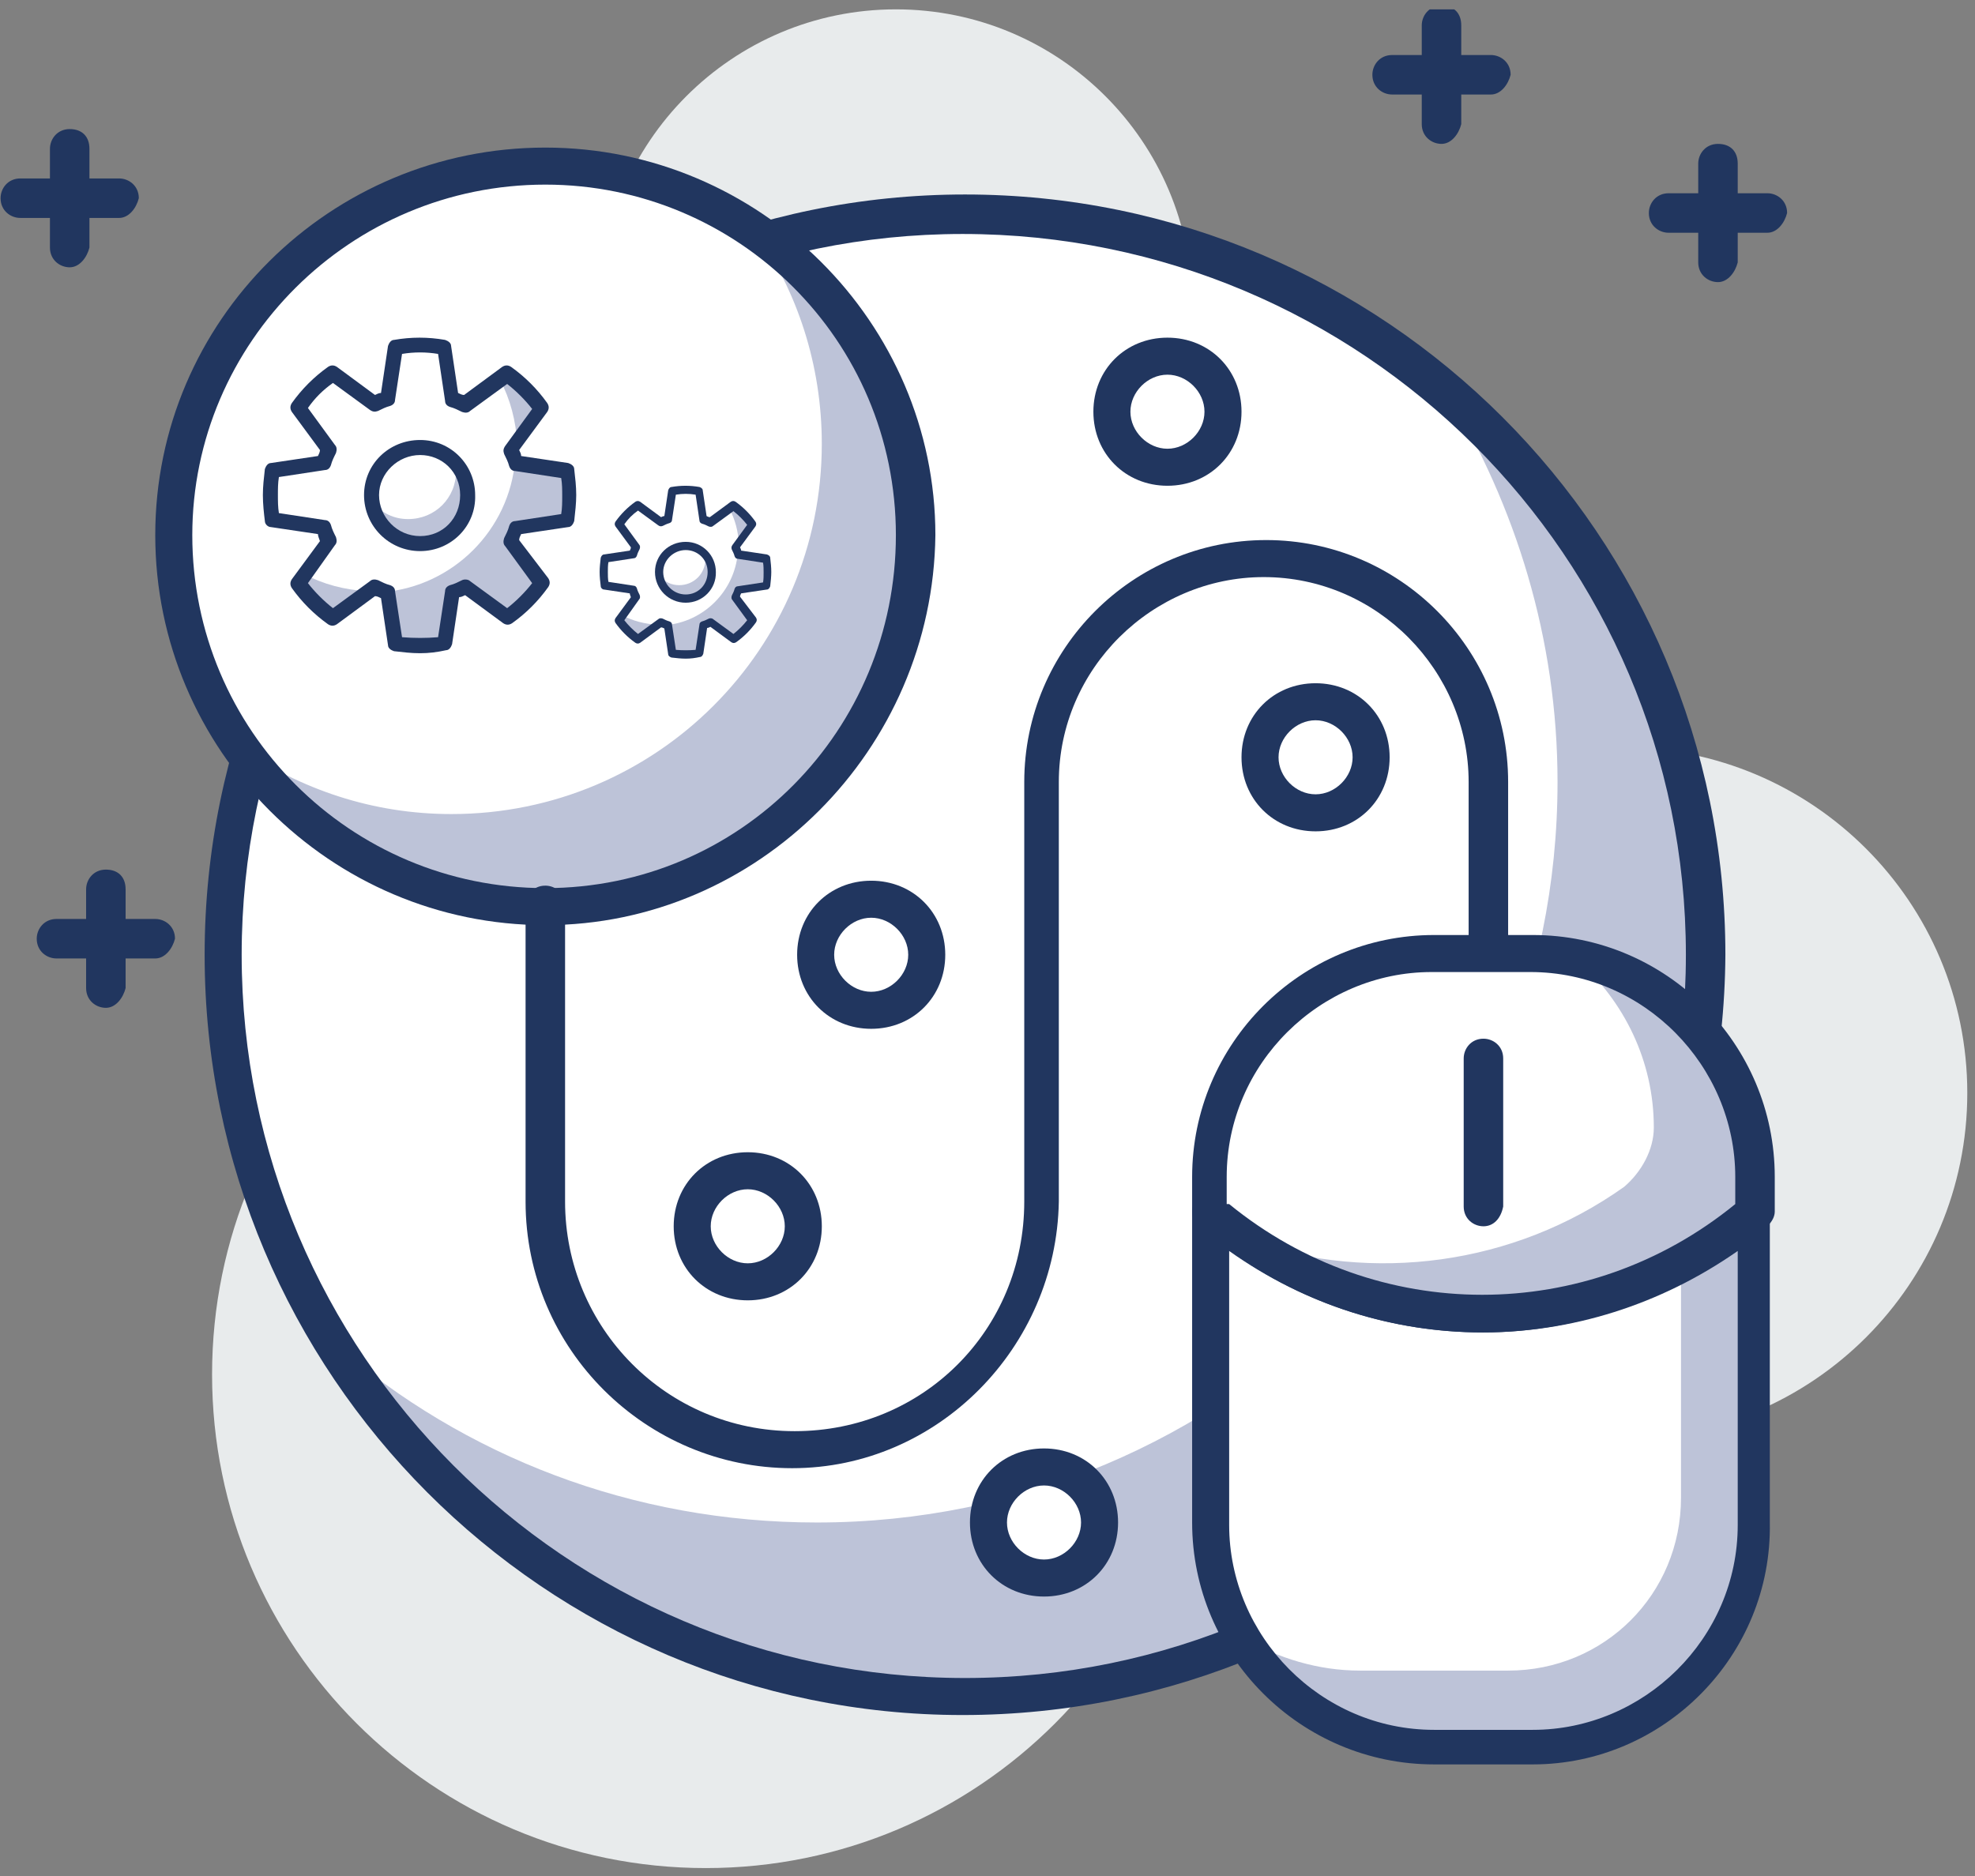
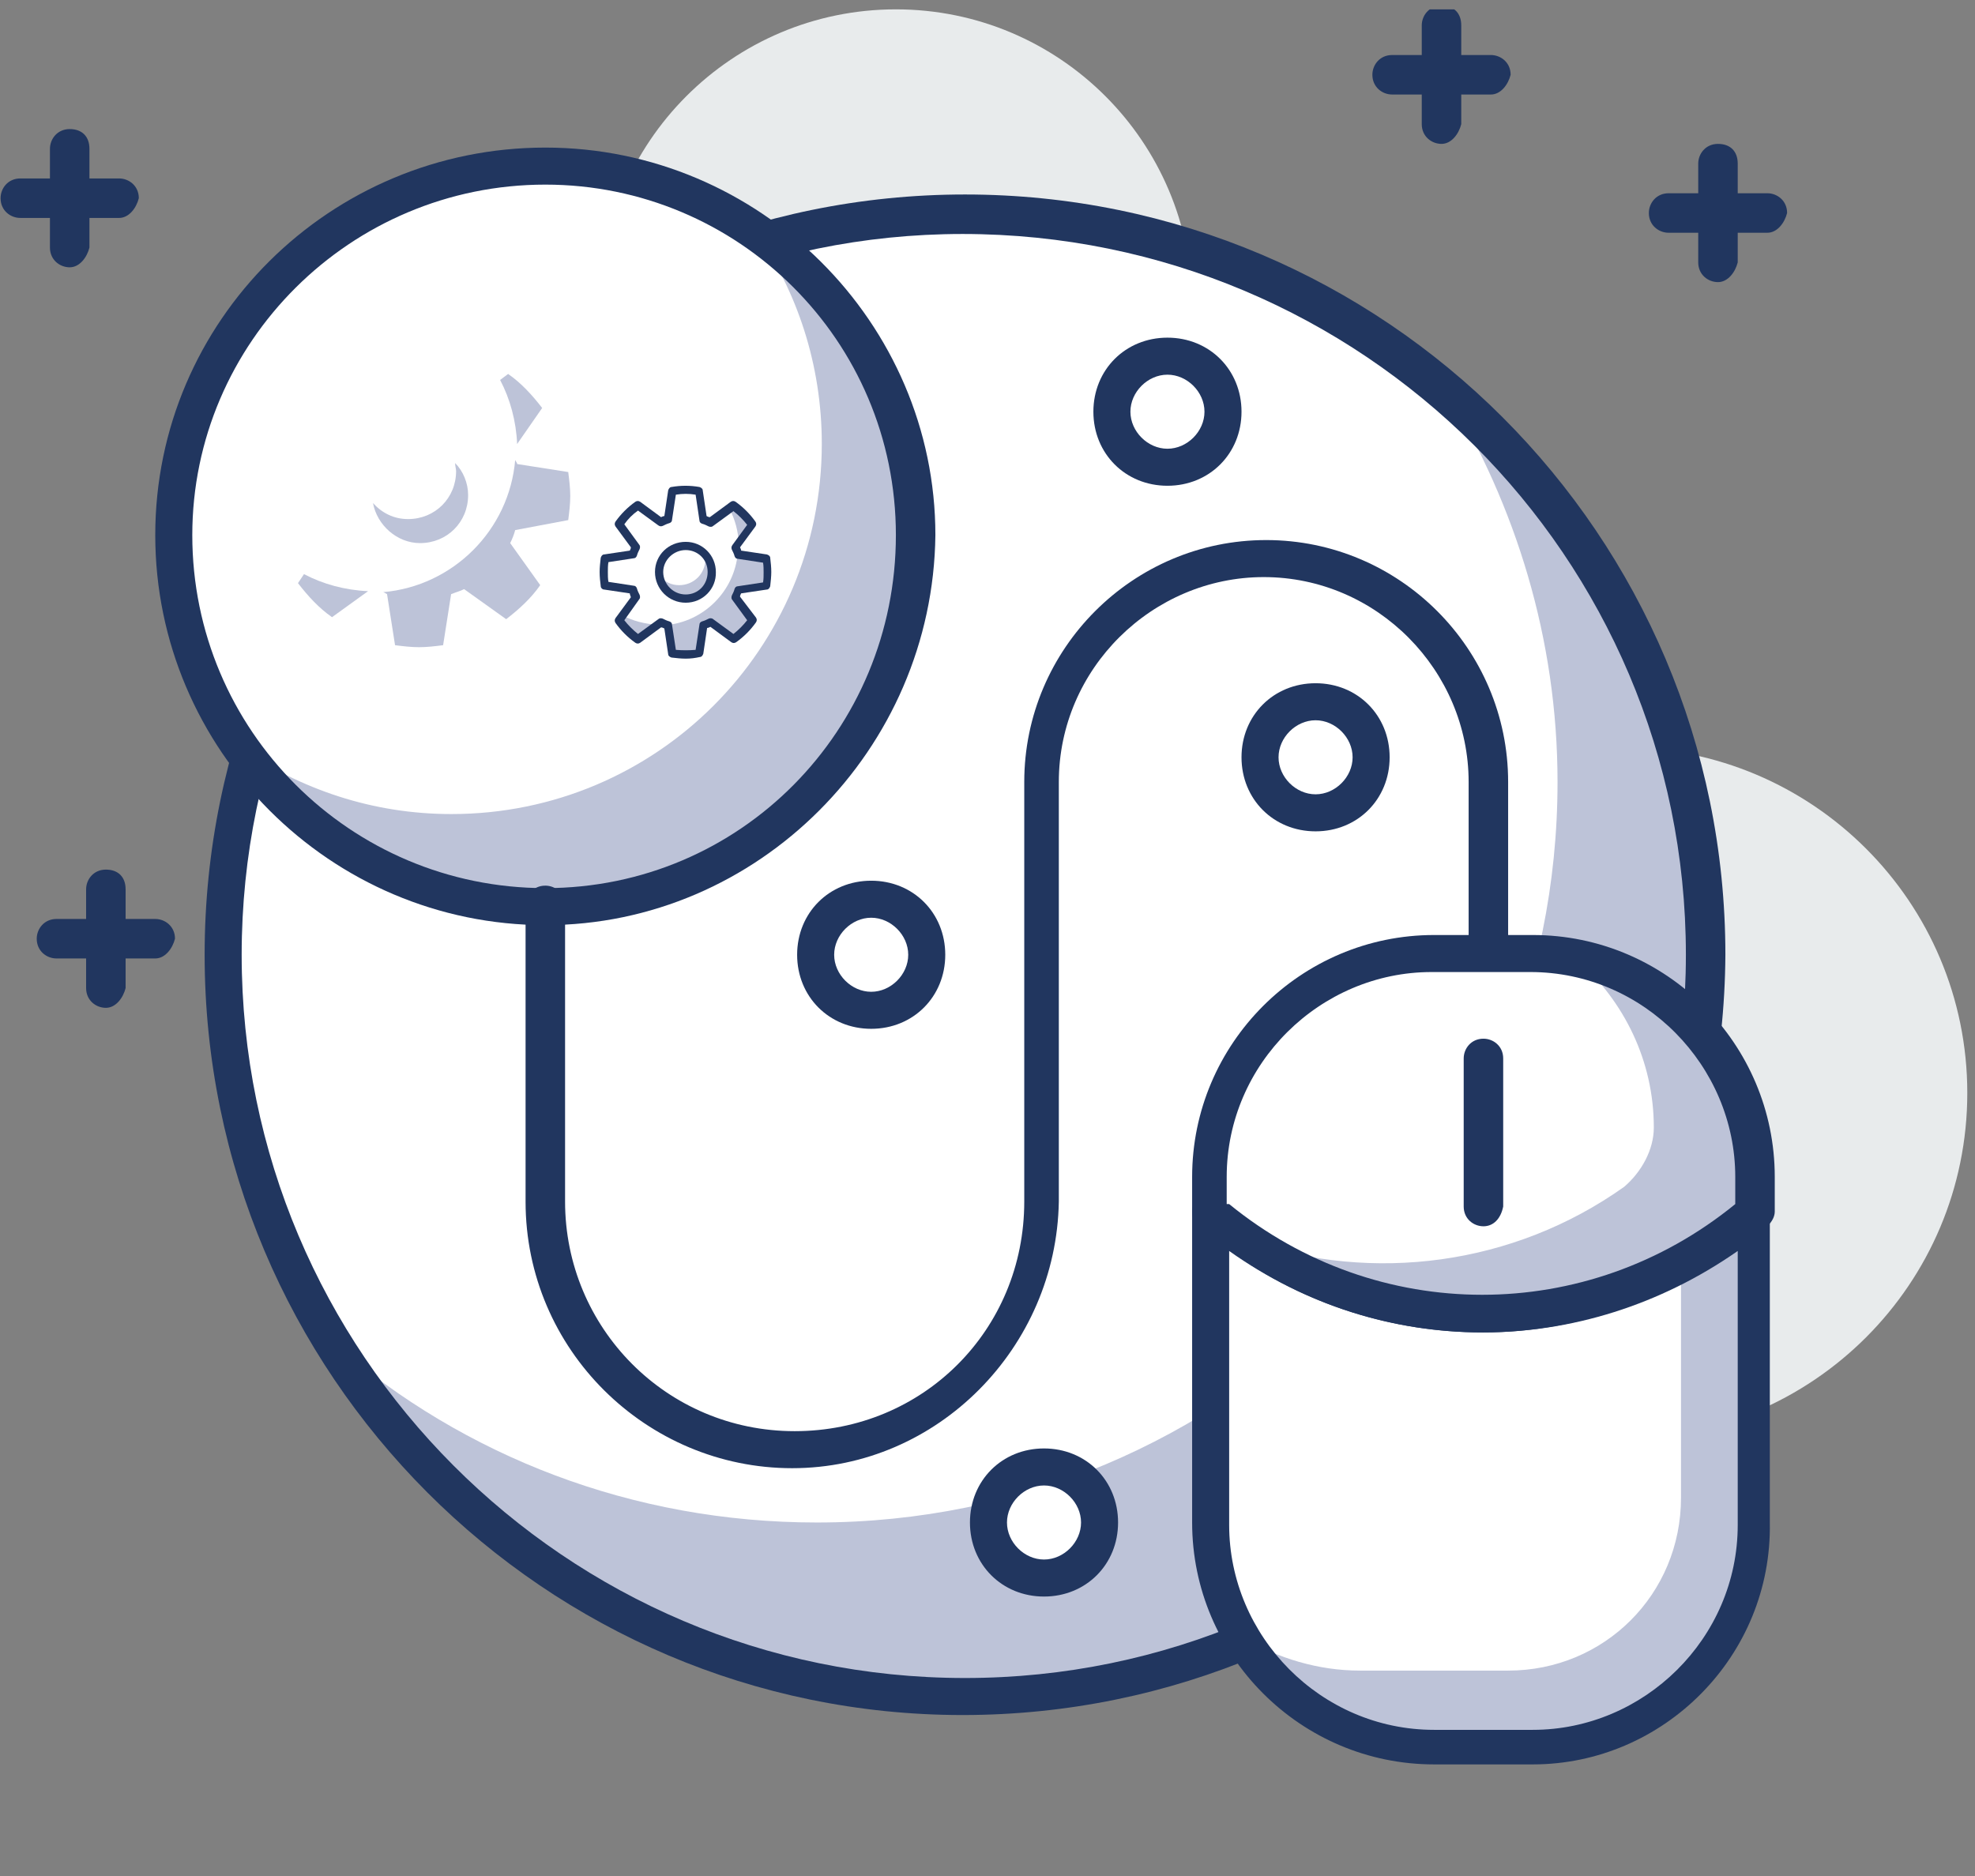
<svg xmlns="http://www.w3.org/2000/svg" width="80" height="76" viewBox="0 0 80 76" fill="none">
  <rect x="0" y="0" width="80" height="76" fill="#808080" stroke="none" />
  <g clip-path="url(#clip0_998_5437)">
    <path d="M65.688 58.279C73.419 58.279 79.688 52.011 79.688 44.279C79.688 36.547 73.419 30.279 65.688 30.279C57.956 30.279 51.688 36.547 51.688 44.279C51.688 52.011 57.956 58.279 65.688 58.279Z" fill="#E8EBEC" />
    <path d="M36.289 24.379C42.916 24.379 48.289 19.007 48.289 12.379C48.289 5.752 42.916 0.379 36.289 0.379C29.662 0.379 24.289 5.752 24.289 12.379C24.289 19.007 29.662 24.379 36.289 24.379Z" fill="#E8EBEC" />
-     <path d="M28.59 75.679C39.636 75.679 48.59 66.725 48.59 55.679C48.59 44.633 39.636 35.679 28.59 35.679C17.544 35.679 8.59 44.633 8.59 55.679C8.59 66.725 17.544 75.679 28.59 75.679Z" fill="#E8EBEC" />
    <path d="M38.988 68.679C55.557 68.679 68.988 55.248 68.988 38.679C68.988 22.111 55.557 8.679 38.988 8.679C22.42 8.679 8.988 22.111 8.988 38.679C8.988 55.248 22.42 68.679 38.988 68.679Z" fill="white" />
    <path d="M58.59 15.879C61.39 20.479 63.09 25.879 63.09 31.679C63.09 48.279 49.69 61.679 33.09 61.679C25.59 61.679 18.79 58.979 13.59 54.479C18.89 62.979 28.29 68.679 39.09 68.679C55.69 68.679 69.09 55.279 69.09 38.679C68.99 29.579 64.99 21.379 58.59 15.879Z" fill="#BDC3D8" />
    <path d="M38.989 69.479C22.089 69.479 8.289 55.679 8.289 38.679C8.289 21.679 22.089 7.879 39.089 7.879C56.089 7.879 69.889 21.679 69.889 38.679C69.789 55.679 55.989 69.479 38.989 69.479ZM38.989 9.479C22.889 9.479 9.789 22.579 9.789 38.679C9.789 54.779 22.889 67.979 39.089 67.979C55.289 67.979 68.289 54.779 68.289 38.679C68.289 22.579 55.189 9.479 38.989 9.479Z" fill="#21365F" />
    <path d="M22.09 36.679C30.374 36.679 37.09 29.963 37.09 21.679C37.09 13.395 30.374 6.679 22.09 6.679C13.806 6.679 7.09 13.395 7.09 21.679C7.09 29.963 13.806 36.679 22.09 36.679Z" fill="white" />
    <path d="M21.961 16.528C21.555 16.001 21.109 15.514 20.582 15.149L20.258 15.393C20.663 16.163 20.907 17.055 20.947 17.988L21.961 16.528Z" fill="#BDC3D8" />
    <path d="M23.017 21.07C23.058 20.745 23.099 20.421 23.099 20.096C23.099 19.772 23.058 19.448 23.017 19.123L20.949 18.799C20.949 18.758 20.909 18.718 20.868 18.637C20.625 21.475 18.354 23.746 15.516 23.989C15.556 23.989 15.597 24.03 15.678 24.07L16.002 26.138C16.327 26.179 16.651 26.219 16.975 26.219C17.3 26.219 17.624 26.179 17.949 26.138L18.273 24.07C18.476 23.989 18.638 23.948 18.8 23.867L20.503 25.084C21.03 24.678 21.517 24.232 21.882 23.705L20.666 22.002C20.747 21.84 20.828 21.637 20.868 21.475L23.017 21.07Z" fill="#BDC3D8" />
    <path d="M12.07 23.624C12.476 24.151 12.922 24.638 13.449 25.003L14.909 23.949C13.976 23.908 13.084 23.665 12.314 23.259L12.07 23.624Z" fill="#BDC3D8" />
-     <path d="M17.015 26.463C16.65 26.463 16.326 26.422 15.96 26.381C15.839 26.341 15.717 26.26 15.717 26.138L15.433 24.232C15.352 24.192 15.271 24.151 15.19 24.151L13.649 25.287C13.527 25.368 13.406 25.368 13.284 25.287C12.716 24.881 12.23 24.395 11.824 23.827C11.743 23.705 11.743 23.584 11.824 23.462L12.96 21.921C12.919 21.799 12.879 21.718 12.879 21.637L10.973 21.353C10.851 21.353 10.729 21.232 10.729 21.11C10.689 20.786 10.648 20.421 10.648 20.056C10.648 19.691 10.689 19.366 10.729 19.001C10.77 18.88 10.851 18.758 10.973 18.758L12.879 18.474C12.919 18.393 12.96 18.312 12.96 18.231L11.824 16.69C11.743 16.568 11.743 16.447 11.824 16.325C12.23 15.757 12.716 15.271 13.284 14.865C13.406 14.784 13.527 14.784 13.649 14.865L15.19 16.001C15.271 15.96 15.352 15.92 15.433 15.92L15.717 14.014C15.758 13.892 15.839 13.77 15.96 13.77C16.65 13.649 17.339 13.649 18.029 13.77C18.15 13.811 18.272 13.892 18.272 14.014L18.556 15.92C18.637 15.96 18.718 16.001 18.799 16.001L20.34 14.865C20.462 14.784 20.583 14.784 20.705 14.865C21.273 15.271 21.759 15.757 22.165 16.325C22.246 16.447 22.246 16.568 22.165 16.69L21.029 18.231C21.07 18.312 21.11 18.393 21.11 18.474L23.016 18.758C23.138 18.799 23.259 18.88 23.259 19.001C23.3 19.366 23.341 19.691 23.341 20.056C23.341 20.38 23.3 20.745 23.259 21.11C23.219 21.232 23.138 21.353 23.016 21.353L21.11 21.637C21.07 21.718 21.029 21.799 21.029 21.881L22.205 23.421C22.286 23.543 22.286 23.665 22.205 23.786C21.8 24.354 21.313 24.841 20.745 25.246C20.624 25.327 20.502 25.327 20.381 25.246L18.84 24.111C18.759 24.151 18.677 24.192 18.596 24.192L18.312 26.098C18.272 26.219 18.191 26.341 18.069 26.341C17.704 26.422 17.38 26.463 17.015 26.463ZM16.285 25.814C16.771 25.854 17.258 25.854 17.745 25.814L18.029 23.948C18.029 23.827 18.11 23.746 18.231 23.705C18.393 23.665 18.556 23.584 18.718 23.503C18.799 23.462 18.961 23.462 19.042 23.543L20.543 24.638C20.908 24.354 21.273 23.989 21.556 23.624L20.462 22.124C20.381 22.043 20.381 21.921 20.421 21.799C20.502 21.637 20.583 21.475 20.624 21.313C20.664 21.191 20.745 21.11 20.867 21.11L22.732 20.826C22.773 20.583 22.773 20.34 22.773 20.096C22.773 19.853 22.773 19.61 22.732 19.366L20.867 19.082C20.745 19.082 20.664 19.001 20.624 18.88C20.583 18.718 20.502 18.555 20.421 18.393C20.381 18.271 20.381 18.19 20.462 18.069L21.556 16.568C21.273 16.203 20.908 15.838 20.543 15.555L19.042 16.649C18.961 16.731 18.84 16.731 18.718 16.69C18.556 16.609 18.393 16.528 18.231 16.487C18.11 16.447 18.029 16.366 18.029 16.244L17.745 14.338C17.258 14.257 16.771 14.257 16.285 14.338L16.001 16.203C16.001 16.325 15.92 16.406 15.798 16.447C15.636 16.487 15.474 16.568 15.312 16.649C15.19 16.69 15.109 16.69 14.987 16.609L13.487 15.514C13.081 15.798 12.757 16.122 12.473 16.528L13.568 18.028C13.649 18.109 13.649 18.231 13.609 18.353C13.527 18.515 13.446 18.677 13.406 18.839C13.365 18.961 13.284 19.042 13.162 19.042L11.297 19.326C11.257 19.569 11.257 19.812 11.257 20.056C11.257 20.299 11.257 20.542 11.297 20.786L13.162 21.07C13.284 21.07 13.365 21.151 13.406 21.272C13.446 21.434 13.527 21.597 13.609 21.759C13.649 21.881 13.649 22.002 13.568 22.083L12.473 23.624C12.757 23.989 13.122 24.354 13.487 24.638L14.987 23.543C15.068 23.462 15.19 23.462 15.312 23.503C15.474 23.584 15.636 23.665 15.798 23.705C15.92 23.746 16.001 23.827 16.001 23.948L16.285 25.814Z" fill="#21365F" />
    <path d="M17.017 22.002C18.092 22.002 18.963 21.131 18.963 20.056C18.963 18.981 18.092 18.109 17.017 18.109C15.942 18.109 15.07 18.981 15.07 20.056C15.07 21.131 15.942 22.002 17.017 22.002Z" fill="white" />
    <path d="M18.434 18.758C18.434 18.88 18.475 19.002 18.475 19.083C18.475 20.178 17.623 21.029 16.529 21.029C15.961 21.029 15.474 20.786 15.109 20.38C15.272 21.272 16.083 22.002 17.015 22.002C18.11 22.002 18.962 21.151 18.962 20.056C18.962 19.569 18.759 19.083 18.434 18.758Z" fill="#BDC3D8" />
-     <path d="M17.017 22.326C15.76 22.326 14.746 21.313 14.746 20.056C14.746 18.799 15.76 17.825 17.017 17.825C18.274 17.825 19.247 18.839 19.247 20.056C19.288 21.313 18.274 22.326 17.017 22.326ZM17.017 18.434C16.125 18.434 15.354 19.164 15.354 20.056C15.354 20.948 16.084 21.718 17.017 21.718C17.95 21.718 18.639 20.988 18.639 20.056C18.639 19.123 17.909 18.434 17.017 18.434Z" fill="#21365F" />
    <path d="M30.484 21.24C30.262 20.951 30.017 20.684 29.729 20.484L29.551 20.618C29.773 21.04 29.906 21.529 29.928 22.039L30.484 21.24Z" fill="#BDC3D8" />
    <path d="M31.063 23.728C31.085 23.55 31.107 23.372 31.107 23.195C31.107 23.017 31.085 22.839 31.063 22.662L29.93 22.484C29.93 22.462 29.908 22.439 29.886 22.395C29.752 23.95 28.508 25.194 26.953 25.327C26.975 25.327 26.998 25.35 27.042 25.372L27.22 26.505C27.397 26.527 27.575 26.549 27.753 26.549C27.931 26.549 28.108 26.527 28.286 26.505L28.464 25.372C28.575 25.327 28.664 25.305 28.753 25.261L29.686 25.927C29.974 25.705 30.241 25.461 30.441 25.172L29.774 24.239C29.819 24.15 29.863 24.039 29.886 23.95L31.063 23.728Z" fill="#BDC3D8" />
    <path d="M25.07 25.128C25.293 25.416 25.537 25.683 25.826 25.883L26.625 25.305C26.114 25.283 25.626 25.15 25.204 24.928L25.07 25.128Z" fill="#BDC3D8" />
    <path d="M27.777 26.683C27.577 26.683 27.399 26.66 27.199 26.638C27.133 26.616 27.066 26.571 27.066 26.505L26.91 25.461C26.866 25.439 26.822 25.416 26.777 25.416L25.933 26.038C25.866 26.083 25.8 26.083 25.733 26.038C25.422 25.816 25.155 25.549 24.933 25.238C24.889 25.172 24.889 25.105 24.933 25.039L25.555 24.194C25.533 24.128 25.511 24.083 25.511 24.039L24.467 23.883C24.4 23.883 24.334 23.817 24.334 23.75C24.311 23.572 24.289 23.372 24.289 23.172C24.289 22.973 24.311 22.795 24.334 22.595C24.356 22.528 24.4 22.462 24.467 22.462L25.511 22.306C25.533 22.262 25.555 22.217 25.555 22.173L24.933 21.329C24.889 21.262 24.889 21.195 24.933 21.129C25.155 20.818 25.422 20.551 25.733 20.329C25.8 20.285 25.866 20.285 25.933 20.329L26.777 20.951C26.822 20.929 26.866 20.907 26.91 20.907L27.066 19.863C27.088 19.796 27.133 19.729 27.199 19.729C27.577 19.663 27.954 19.663 28.332 19.729C28.399 19.751 28.465 19.796 28.465 19.863L28.621 20.907C28.665 20.929 28.71 20.951 28.754 20.951L29.599 20.329C29.665 20.285 29.732 20.285 29.798 20.329C30.109 20.551 30.376 20.818 30.598 21.129C30.643 21.195 30.643 21.262 30.598 21.329L29.976 22.173C29.998 22.217 30.02 22.262 30.02 22.306L31.065 22.462C31.131 22.484 31.198 22.528 31.198 22.595C31.22 22.795 31.242 22.973 31.242 23.172C31.242 23.35 31.22 23.55 31.198 23.75C31.176 23.817 31.131 23.883 31.065 23.883L30.02 24.039C29.998 24.083 29.976 24.128 29.976 24.172L30.62 25.016C30.665 25.083 30.665 25.15 30.62 25.216C30.398 25.527 30.132 25.794 29.821 26.016C29.754 26.061 29.687 26.061 29.621 26.016L28.776 25.394C28.732 25.416 28.688 25.439 28.643 25.439L28.488 26.483C28.465 26.549 28.421 26.616 28.354 26.616C28.154 26.66 27.977 26.683 27.777 26.683ZM27.377 26.327C27.643 26.349 27.91 26.349 28.177 26.327L28.332 25.305C28.332 25.238 28.377 25.194 28.443 25.172C28.532 25.15 28.621 25.105 28.71 25.061C28.754 25.039 28.843 25.039 28.888 25.083L29.709 25.683C29.91 25.527 30.109 25.327 30.265 25.127L29.665 24.305C29.621 24.261 29.621 24.194 29.643 24.128C29.687 24.039 29.732 23.95 29.754 23.861C29.776 23.794 29.821 23.75 29.887 23.75L30.909 23.595C30.931 23.461 30.931 23.328 30.931 23.195C30.931 23.061 30.931 22.928 30.909 22.795L29.887 22.639C29.821 22.639 29.776 22.595 29.754 22.528C29.732 22.439 29.687 22.351 29.643 22.262C29.621 22.195 29.621 22.151 29.665 22.084L30.265 21.262C30.109 21.062 29.91 20.862 29.709 20.707L28.888 21.306C28.843 21.351 28.776 21.351 28.71 21.329C28.621 21.284 28.532 21.24 28.443 21.218C28.377 21.195 28.332 21.151 28.332 21.084L28.177 20.04C27.91 19.996 27.643 19.996 27.377 20.04L27.221 21.062C27.221 21.129 27.177 21.173 27.11 21.195C27.021 21.218 26.933 21.262 26.844 21.306C26.777 21.329 26.733 21.329 26.666 21.284L25.844 20.684C25.622 20.84 25.444 21.018 25.289 21.24L25.889 22.062C25.933 22.106 25.933 22.173 25.911 22.239C25.866 22.328 25.822 22.417 25.8 22.506C25.777 22.573 25.733 22.617 25.666 22.617L24.645 22.773C24.622 22.906 24.622 23.039 24.622 23.172C24.622 23.306 24.622 23.439 24.645 23.572L25.666 23.728C25.733 23.728 25.777 23.772 25.8 23.839C25.822 23.928 25.866 24.017 25.911 24.105C25.933 24.172 25.933 24.239 25.889 24.283L25.289 25.127C25.444 25.327 25.644 25.527 25.844 25.683L26.666 25.083C26.71 25.039 26.777 25.039 26.844 25.061C26.933 25.105 27.021 25.15 27.11 25.172C27.177 25.194 27.221 25.238 27.221 25.305L27.377 26.327Z" fill="#21365F" />
    <path d="M27.777 24.239C28.366 24.239 28.844 23.761 28.844 23.172C28.844 22.584 28.366 22.106 27.777 22.106C27.188 22.106 26.711 22.584 26.711 23.172C26.711 23.761 27.188 24.239 27.777 24.239Z" fill="white" />
    <path d="M28.552 22.462C28.552 22.529 28.574 22.595 28.574 22.64C28.574 23.239 28.108 23.706 27.508 23.706C27.197 23.706 26.93 23.573 26.73 23.351C26.819 23.839 27.264 24.239 27.775 24.239C28.374 24.239 28.841 23.773 28.841 23.173C28.841 22.906 28.73 22.64 28.552 22.462Z" fill="#BDC3D8" />
    <path d="M27.775 24.417C27.087 24.417 26.531 23.861 26.531 23.172C26.531 22.484 27.087 21.951 27.775 21.951C28.464 21.951 28.997 22.506 28.997 23.172C29.019 23.861 28.464 24.417 27.775 24.417ZM27.775 22.284C27.287 22.284 26.864 22.684 26.864 23.172C26.864 23.661 27.264 24.083 27.775 24.083C28.286 24.083 28.664 23.683 28.664 23.172C28.664 22.662 28.264 22.284 27.775 22.284Z" fill="#21365F" />
    <path d="M30.587 9.379C32.288 11.779 33.288 14.779 33.288 17.979C33.288 26.279 26.587 32.979 18.288 32.979C15.088 32.979 12.188 31.979 9.688 30.279C12.387 34.179 16.887 36.679 21.988 36.679C30.288 36.679 36.987 29.979 36.987 21.679C37.087 16.579 34.487 12.079 30.587 9.379Z" fill="#BDC3D8" />
    <path d="M22.089 37.479C13.389 37.479 6.289 30.379 6.289 21.679C6.289 12.979 13.389 5.979 22.089 5.979C30.789 5.979 37.889 13.079 37.889 21.679C37.789 30.379 30.689 37.479 22.089 37.479ZM22.089 7.479C14.189 7.479 7.789 13.879 7.789 21.679C7.789 29.579 14.189 35.979 22.089 35.979C29.989 35.979 36.289 29.579 36.289 21.679C36.289 13.779 29.889 7.479 22.089 7.479Z" fill="#21365F" />
    <path d="M32.089 59.479C26.189 59.479 21.289 54.679 21.289 48.679V36.679C21.289 36.279 21.589 35.879 22.089 35.879C22.489 35.879 22.889 36.179 22.889 36.679V48.679C22.889 53.779 26.989 57.979 32.189 57.979C37.389 57.979 41.489 53.879 41.489 48.679V31.679C41.489 26.279 45.889 21.879 51.289 21.879C56.689 21.879 61.089 26.279 61.089 31.679V38.679C61.089 39.079 60.789 39.479 60.289 39.479C59.889 39.479 59.489 39.179 59.489 38.679V31.679C59.489 27.179 55.789 23.379 51.189 23.379C46.689 23.379 42.889 27.079 42.889 31.679V48.679C42.789 54.579 37.989 59.479 32.089 59.479Z" fill="#21365F" />
    <path d="M49.09 49.079V61.679C49.09 66.679 53.09 70.679 58.09 70.679H62.09C67.09 70.679 71.09 66.679 71.09 61.679V49.079C64.69 54.479 55.39 54.479 49.09 49.079Z" fill="white" />
    <path d="M68.091 51.179V60.679C68.091 64.579 64.991 67.679 61.091 67.679H55.091C53.391 67.679 51.791 67.179 50.391 66.379C51.991 68.979 54.791 70.679 58.091 70.679H62.091C67.091 70.679 71.091 66.679 71.091 61.679V49.079C70.091 49.879 69.091 50.579 68.091 51.179Z" fill="#BDC3D8" />
    <path d="M62.089 71.479H58.089C52.689 71.479 48.289 67.079 48.289 61.679V49.079C48.289 48.779 48.489 48.479 48.689 48.379C48.989 48.279 49.289 48.279 49.489 48.479C55.589 53.679 64.389 53.679 70.489 48.479C70.689 48.279 70.989 48.279 71.289 48.379C71.589 48.479 71.689 48.779 71.689 49.079V61.679C71.789 67.079 67.389 71.479 62.089 71.479ZM49.789 50.679V61.779C49.789 66.279 53.489 70.079 58.089 70.079H62.089C66.589 70.079 70.389 66.379 70.389 61.779V50.679C64.089 55.079 55.989 55.079 49.789 50.679Z" fill="#21365F" />
    <path d="M71.09 49.079V47.679C71.09 42.679 67.09 38.679 62.09 38.679H58.09C53.09 38.679 49.09 42.679 49.09 47.679V49.079C55.39 54.479 64.69 54.479 71.09 49.079Z" fill="white" />
    <path d="M63.89 38.879C65.79 40.579 66.99 42.979 66.99 45.679C66.99 46.579 66.49 47.479 65.79 48.079C61.29 51.279 55.59 51.979 50.59 50.279C56.79 54.479 65.19 54.179 71.09 49.079V47.679C71.09 43.379 67.99 39.779 63.89 38.879Z" fill="#BDC3D8" />
    <path d="M60.089 53.979C55.989 53.979 51.889 52.579 48.589 49.679C48.389 49.579 48.289 49.379 48.289 49.079V47.679C48.289 42.279 52.689 37.879 58.089 37.879H62.089C67.489 37.879 71.889 42.279 71.889 47.679V49.079C71.889 49.279 71.789 49.479 71.589 49.679C68.189 52.479 64.089 53.979 60.089 53.979ZM49.789 48.779C55.789 53.679 64.289 53.679 70.289 48.779V47.679C70.289 43.179 66.589 39.379 61.989 39.379H57.989C53.489 39.379 49.689 43.079 49.689 47.679V48.779H49.789Z" fill="#21365F" />
    <path d="M60.089 49.679C59.689 49.679 59.289 49.379 59.289 48.879V42.879C59.289 42.479 59.589 42.079 60.089 42.079C60.489 42.079 60.889 42.379 60.889 42.879V48.879C60.789 49.379 60.489 49.679 60.089 49.679Z" fill="#21365F" />
    <path d="M30.288 51.979C31.558 51.979 32.588 50.949 32.588 49.679C32.588 48.409 31.558 47.379 30.288 47.379C29.018 47.379 27.988 48.409 27.988 49.679C27.988 50.949 29.018 51.979 30.288 51.979Z" fill="white" />
-     <path d="M30.289 52.679C28.589 52.679 27.289 51.379 27.289 49.679C27.289 47.979 28.589 46.679 30.289 46.679C31.989 46.679 33.289 47.979 33.289 49.679C33.289 51.379 31.989 52.679 30.289 52.679ZM30.289 48.179C29.489 48.179 28.789 48.879 28.789 49.679C28.789 50.479 29.489 51.179 30.289 51.179C31.089 51.179 31.789 50.479 31.789 49.679C31.789 48.879 31.089 48.179 30.289 48.179Z" fill="#21365F" />
-     <path d="M53.288 32.979C54.559 32.979 55.588 31.949 55.588 30.679C55.588 29.409 54.559 28.379 53.288 28.379C52.018 28.379 50.988 29.409 50.988 30.679C50.988 31.949 52.018 32.979 53.288 32.979Z" fill="white" />
    <path d="M53.289 33.679C51.589 33.679 50.289 32.379 50.289 30.679C50.289 28.979 51.589 27.679 53.289 27.679C54.989 27.679 56.289 28.979 56.289 30.679C56.289 32.379 54.989 33.679 53.289 33.679ZM53.289 29.179C52.489 29.179 51.789 29.879 51.789 30.679C51.789 31.479 52.489 32.179 53.289 32.179C54.089 32.179 54.789 31.479 54.789 30.679C54.789 29.879 54.089 29.179 53.289 29.179Z" fill="#21365F" />
    <path d="M47.288 18.979C48.559 18.979 49.588 17.949 49.588 16.679C49.588 15.409 48.559 14.379 47.288 14.379C46.018 14.379 44.988 15.409 44.988 16.679C44.988 17.949 46.018 18.979 47.288 18.979Z" fill="white" />
    <path d="M47.289 19.679C45.589 19.679 44.289 18.379 44.289 16.679C44.289 14.979 45.589 13.679 47.289 13.679C48.989 13.679 50.289 14.979 50.289 16.679C50.289 18.379 48.989 19.679 47.289 19.679ZM47.289 15.179C46.489 15.179 45.789 15.879 45.789 16.679C45.789 17.479 46.489 18.179 47.289 18.179C48.089 18.179 48.789 17.479 48.789 16.679C48.789 15.879 48.089 15.179 47.289 15.179Z" fill="#21365F" />
    <path d="M35.288 40.979C36.559 40.979 37.588 39.949 37.588 38.679C37.588 37.409 36.559 36.379 35.288 36.379C34.018 36.379 32.988 37.409 32.988 38.679C32.988 39.949 34.018 40.979 35.288 40.979Z" fill="white" />
    <path d="M35.289 41.679C33.589 41.679 32.289 40.379 32.289 38.679C32.289 36.979 33.589 35.679 35.289 35.679C36.989 35.679 38.289 36.979 38.289 38.679C38.289 40.379 36.989 41.679 35.289 41.679ZM35.289 37.179C34.489 37.179 33.789 37.879 33.789 38.679C33.789 39.479 34.489 40.179 35.289 40.179C36.089 40.179 36.789 39.479 36.789 38.679C36.789 37.879 36.089 37.179 35.289 37.179Z" fill="#21365F" />
    <path d="M42.288 63.979C43.559 63.979 44.588 62.949 44.588 61.679C44.588 60.409 43.559 59.379 42.288 59.379C41.018 59.379 39.988 60.409 39.988 61.679C39.988 62.949 41.018 63.979 42.288 63.979Z" fill="white" />
-     <path d="M42.289 64.679C40.589 64.679 39.289 63.379 39.289 61.679C39.289 59.979 40.589 58.679 42.289 58.679C43.989 58.679 45.289 59.979 45.289 61.679C45.289 63.379 43.989 64.679 42.289 64.679ZM42.289 60.179C41.489 60.179 40.789 60.879 40.789 61.679C40.789 62.479 41.489 63.179 42.289 63.179C43.089 63.179 43.789 62.479 43.789 61.679C43.789 60.879 43.089 60.179 42.289 60.179Z" fill="#21365F" />
+     <path d="M42.289 64.679C40.589 64.679 39.289 63.379 39.289 61.679C39.289 59.979 40.589 58.679 42.289 58.679C43.989 58.679 45.289 59.979 45.289 61.679C45.289 63.379 43.989 64.679 42.289 64.679ZM42.289 60.179C41.489 60.179 40.789 60.879 40.789 61.679C40.789 62.479 41.489 63.179 42.289 63.179C43.089 63.179 43.789 62.479 43.789 61.679C43.789 60.879 43.089 60.179 42.289 60.179" fill="#21365F" />
    <path d="M71.589 9.429H67.589C67.189 9.429 66.789 9.129 66.789 8.629C66.789 8.229 67.089 7.829 67.589 7.829H71.589C71.989 7.829 72.389 8.129 72.389 8.629C72.289 9.029 71.989 9.429 71.589 9.429Z" fill="#21365F" />
    <path d="M69.589 11.429C69.189 11.429 68.789 11.129 68.789 10.629V6.629C68.789 6.229 69.089 5.829 69.589 5.829C70.089 5.829 70.389 6.129 70.389 6.629V10.629C70.289 11.029 69.989 11.429 69.589 11.429Z" fill="#21365F" />
    <path d="M60.39 3.829H56.39C55.99 3.829 55.59 3.529 55.59 3.029C55.59 2.629 55.89 2.229 56.39 2.229H60.39C60.79 2.229 61.19 2.529 61.19 3.029C61.09 3.429 60.79 3.829 60.39 3.829Z" fill="#21365F" />
    <path d="M58.39 5.829C57.99 5.829 57.59 5.529 57.59 5.029V1.029C57.59 0.629 57.89 0.229 58.39 0.229C58.89 0.229 59.19 0.529 59.19 1.029V5.029C59.09 5.429 58.79 5.829 58.39 5.829Z" fill="#21365F" />
  </g>
  <path d="M6.288 38.829H2.288C1.888 38.829 1.488 38.529 1.488 38.029C1.488 37.629 1.788 37.229 2.288 37.229H6.288C6.688 37.229 7.088 37.529 7.088 38.029C6.988 38.429 6.688 38.829 6.288 38.829Z" fill="#21365F" />
  <path d="M4.288 40.829C3.888 40.829 3.488 40.529 3.488 40.029V36.029C3.488 35.629 3.788 35.229 4.288 35.229C4.788 35.229 5.088 35.529 5.088 36.029V40.029C4.988 40.429 4.688 40.829 4.288 40.829Z" fill="#21365F" />
  <path d="M4.823 8.829H0.823C0.423 8.829 0.023 8.529 0.023 8.029C0.023 7.629 0.323 7.229 0.823 7.229H4.823C5.223 7.229 5.623 7.529 5.623 8.029C5.523 8.429 5.223 8.829 4.823 8.829Z" fill="#21365F" />
  <path d="M2.823 10.829C2.423 10.829 2.023 10.529 2.023 10.029V6.029C2.023 5.629 2.323 5.229 2.823 5.229C3.323 5.229 3.623 5.529 3.623 6.029V10.029C3.523 10.429 3.223 10.829 2.823 10.829Z" fill="#21365F" />
  <defs>
    <clipPath id="clip0_998_5437">
      <rect width="73.4" height="75.3" fill="white" transform="translate(6.289 0.379)" />
    </clipPath>
  </defs>
</svg>